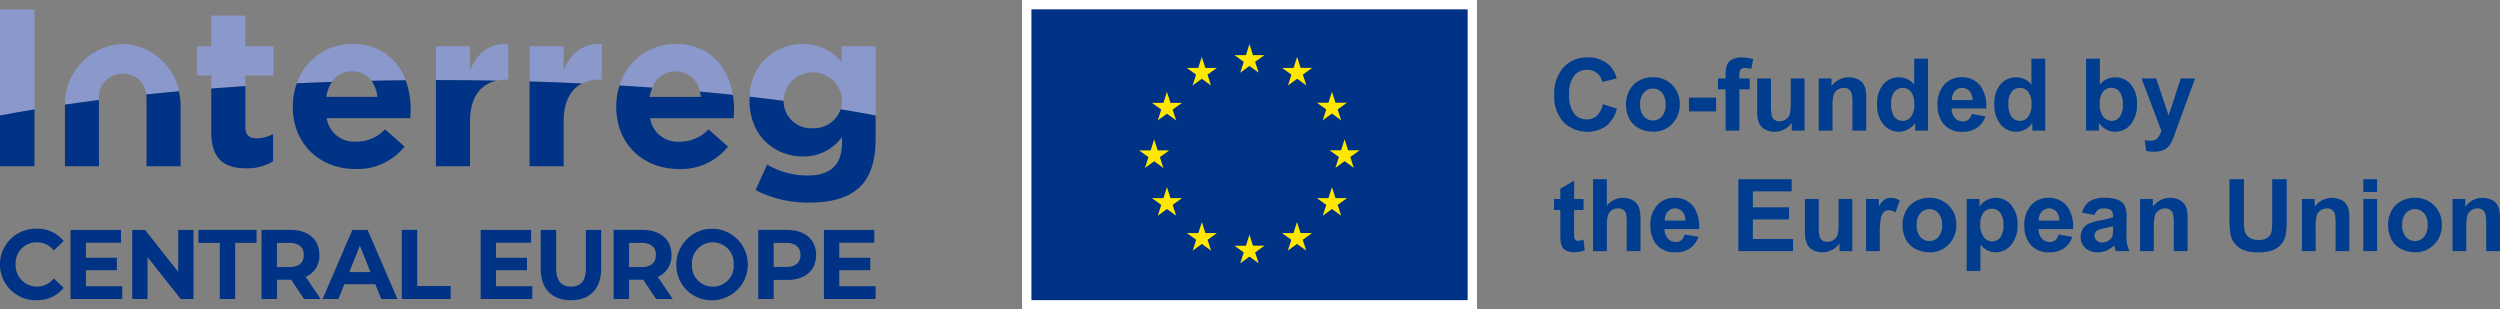
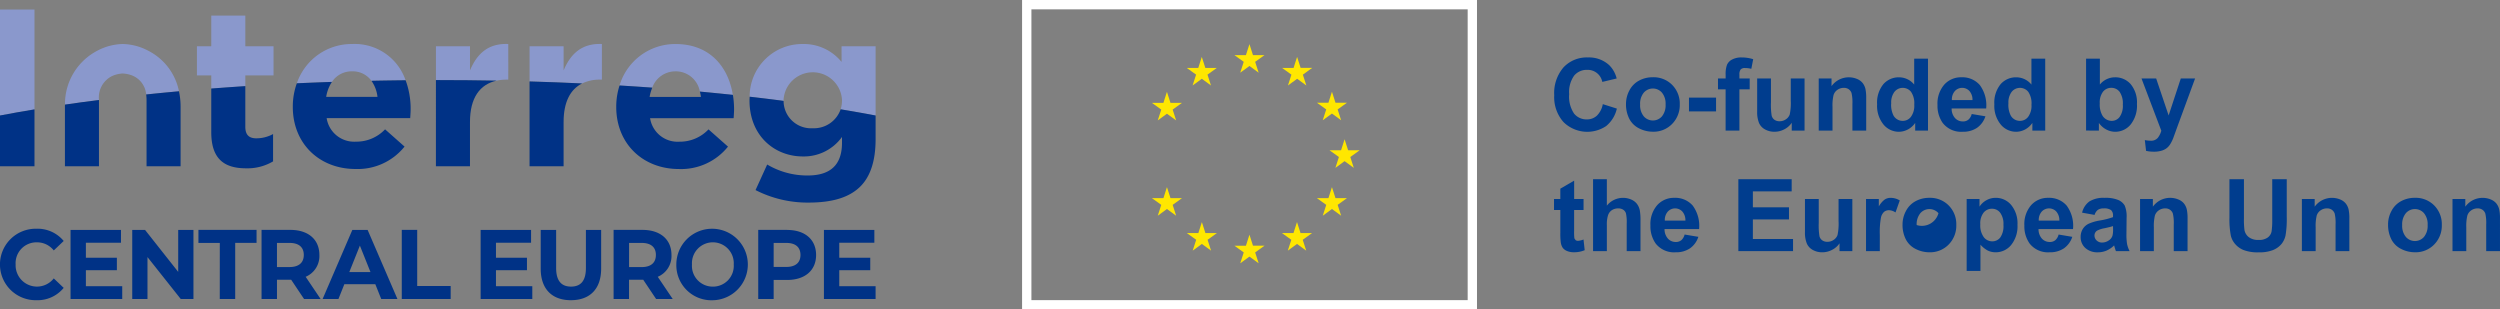
<svg xmlns="http://www.w3.org/2000/svg" id="Interreg_Central_Europe" data-name="Interreg Central Europe" width="400.986" height="49.639" viewBox="0 0 400.986 49.639">
  <rect x="0" y="0" width="400.986" height="49.639" fill="#808080" stroke="none" />
-   <rect id="Rectangle_5" data-name="Rectangle 5" width="71.465" height="48.14" transform="translate(164.686 0.752)" fill="#003286" />
  <path id="Path_126" data-name="Path 126" d="M132.827,1.5H202.8V48.14H132.827ZM131.33,0V49.639h72.964V0Z" transform="translate(32.606)" fill="#fff" />
  <path id="Path_127" data-name="Path 127" d="M166.464,12.121l.565-1.766.567,1.764h1.845l-1.5,1.075.561,1.742-1.476-1.078-1.476,1.078.561-1.742-1.5-1.075Z" transform="translate(46.608 4.356)" fill="#ffe700" />
  <path id="Path_128" data-name="Path 128" d="M157.149,6.748l.567-1.766.563,1.762h1.851l-1.5,1.078.561,1.743-1.475-1.078-1.479,1.078.563-1.743-1.5-1.078Z" transform="translate(42.689 2.096)" fill="#ffe700" />
-   <path id="Path_129" data-name="Path 129" d="M144.543,17.505l1.853,0,.561-1.769.567,1.764h1.848l-1.5,1.077.563,1.743-1.479-1.077-1.475,1.077.561-1.743Z" transform="translate(38.164 6.622)" fill="#ffe700" />
  <path id="Path_130" data-name="Path 130" d="M149.877,25.714l-1.477-1.08-1.475,1.08.564-1.742-1.5-1.08,1.847,0,.564-1.767.567,1.764h1.848l-1.5,1.08Z" transform="translate(38.772 8.888)" fill="#ffe700" />
  <path id="Path_131" data-name="Path 131" d="M149.314,13.214l.563,1.739L148.4,13.877l-1.473,1.075.561-1.739-1.5-1.077h1.845l.565-1.767.567,1.767h1.848Z" transform="translate(38.772 4.362)" fill="#ffe700" />
  <path id="Path_132" data-name="Path 132" d="M151.769,8.192l.565-1.766.567,1.764h1.847l-1.5,1.078.56,1.742-1.473-1.08-1.476,1.08.56-1.742-1.5-1.078Z" transform="translate(40.427 2.703)" fill="#ffe700" />
  <path id="Path_133" data-name="Path 133" d="M153.82,29.656l-1.477-1.077-1.473,1.077.561-1.743-1.5-1.077h1.848l.563-1.764.567,1.763h1.848l-1.5,1.077Z" transform="translate(40.431 10.547)" fill="#ffe700" />
  <path id="Path_134" data-name="Path 134" d="M159.193,31.083l-1.476-1.075-1.476,1.075.56-1.742-1.5-1.078h1.851l.564-1.766.567,1.764h1.848l-1.5,1.078Z" transform="translate(42.689 11.147)" fill="#ffe700" />
  <path id="Path_135" data-name="Path 135" d="M164.563,29.656l-1.479-1.077-1.475,1.077.561-1.743-1.5-1.077h1.848l.564-1.764.567,1.763h1.85L164,27.913Z" transform="translate(44.949 10.547)" fill="#ffe700" />
  <path id="Path_136" data-name="Path 136" d="M164.015,9.271l.561,1.742L163.1,9.931l-1.479,1.081.561-1.742-1.5-1.08,1.845,0,.565-1.767.565,1.764h1.85Z" transform="translate(44.956 2.703)" fill="#ffe700" />
  <path id="Path_137" data-name="Path 137" d="M168.507,25.714l-1.477-1.08-1.476,1.08.561-1.742-1.5-1.08,1.848,0,.565-1.767.567,1.764h1.847l-1.5,1.08Z" transform="translate(46.608 8.888)" fill="#ffe700" />
  <path id="Path_138" data-name="Path 138" d="M169.932,20.31l-1.477-1.08-1.472,1.08.56-1.742-1.5-1.077,1.848,0,.563-1.769.567,1.766h1.85l-1.5,1.077Z" transform="translate(47.208 6.615)" fill="#ffe700" />
  <path id="Path_139" data-name="Path 139" d="M199.2,13.975l2.257.715a5.054,5.054,0,0,1-1.726,2.806,5.436,5.436,0,0,1-6.84-.652,6,6,0,0,1-1.479-4.292,6.3,6.3,0,0,1,1.487-4.472,5.093,5.093,0,0,1,3.91-1.594,4.785,4.785,0,0,1,3.437,1.252,4.543,4.543,0,0,1,1.182,2.122l-2.306.551a2.385,2.385,0,0,0-2.432-1.935,2.622,2.622,0,0,0-2.08.921,4.509,4.509,0,0,0-.8,2.982,4.842,4.842,0,0,0,.786,3.116,2.56,2.56,0,0,0,2.046.929,2.329,2.329,0,0,0,1.6-.591,3.428,3.428,0,0,0,.96-1.857" transform="translate(57.878 2.728)" fill="#003d8e" />
  <path id="Path_140" data-name="Path 140" d="M201.78,13.094a2.772,2.772,0,0,0,.59,1.9,1.931,1.931,0,0,0,2.908,0,2.812,2.812,0,0,0,.585-1.919,2.762,2.762,0,0,0-.585-1.888,1.928,1.928,0,0,0-2.908,0,2.774,2.774,0,0,0-.59,1.9m-2.266-.118a4.519,4.519,0,0,1,.544-2.132,3.712,3.712,0,0,1,1.536-1.573,4.548,4.548,0,0,1,2.223-.544,4.17,4.17,0,0,1,3.107,1.232,4.253,4.253,0,0,1,1.213,3.111,4.3,4.3,0,0,1-1.225,3.143,4.131,4.131,0,0,1-3.081,1.249,4.847,4.847,0,0,1-2.189-.52,3.546,3.546,0,0,1-1.584-1.522,5.078,5.078,0,0,1-.544-2.444" transform="translate(61.288 3.671)" fill="#003d8e" />
  <rect id="Rectangle_6" data-name="Rectangle 6" width="4.343" height="2.211" transform="translate(270.903 15.656)" fill="#003d8e" />
  <path id="Path_141" data-name="Path 141" d="M209.9,9.859h1.227V9.23a4.19,4.19,0,0,1,.224-1.574,1.762,1.762,0,0,1,.827-.844,3.151,3.151,0,0,1,1.522-.327,6.185,6.185,0,0,1,1.848.281l-.3,1.543a4.393,4.393,0,0,0-1.017-.125.9.9,0,0,0-.688.224,1.3,1.3,0,0,0-.207.86v.591h1.651V11.6h-1.651v6.616h-2.212V11.6H209.9Z" transform="translate(65.655 2.728)" fill="#003d8e" />
  <path id="Path_142" data-name="Path 142" d="M219.868,17.216v-1.25a3.192,3.192,0,0,1-1.2,1.053,3.353,3.353,0,0,1-1.568.386,3.058,3.058,0,0,1-1.51-.371A2.159,2.159,0,0,1,214.622,16a4.642,4.642,0,0,1-.3-1.848V8.861h2.212V12.7a10.712,10.712,0,0,0,.121,2.159,1.182,1.182,0,0,0,.445.629,1.373,1.373,0,0,0,.818.232,1.738,1.738,0,0,0,1.014-.311,1.574,1.574,0,0,0,.614-.771,8.906,8.906,0,0,0,.165-2.253V8.861h2.211v8.355Z" transform="translate(67.517 3.727)" fill="#003d8e" />
  <path id="Path_143" data-name="Path 143" d="M228.888,17.272h-2.212V13.008a6.729,6.729,0,0,0-.139-1.752,1.237,1.237,0,0,0-.463-.617,1.311,1.311,0,0,0-.766-.22,1.777,1.777,0,0,0-1.031.315,1.581,1.581,0,0,0-.625.833,7.224,7.224,0,0,0-.169,1.919v3.785h-2.211V8.917h2.054v1.227a3.425,3.425,0,0,1,4.09-1.154,2.232,2.232,0,0,1,.916.675,2.439,2.439,0,0,1,.433.926,6.841,6.841,0,0,1,.122,1.487Z" transform="translate(70.441 3.672)" fill="#003d8e" />
  <path id="Path_144" data-name="Path 144" d="M230.121,13.8a3.827,3.827,0,0,0,.369,1.936,1.673,1.673,0,0,0,1.5.864,1.626,1.626,0,0,0,1.3-.648,3,3,0,0,0,.534-1.941,3.271,3.271,0,0,0-.519-2.071,1.707,1.707,0,0,0-2.648-.009,2.826,2.826,0,0,0-.53,1.868m5.9,4.359h-2.054V16.929A3.3,3.3,0,0,1,232.76,18a3.116,3.116,0,0,1-1.4.349,3.185,3.185,0,0,1-2.468-1.161,4.725,4.725,0,0,1-1.027-3.238,4.67,4.67,0,0,1,1-3.229,3.263,3.263,0,0,1,2.527-1.105,3.125,3.125,0,0,1,2.421,1.164V6.624h2.212Z" transform="translate(73.213 2.786)" fill="#003d8e" />
  <path id="Path_145" data-name="Path 145" d="M240.293,12.378a2.119,2.119,0,0,0-.494-1.458,1.591,1.591,0,0,0-2.344.027,2.032,2.032,0,0,0-.466,1.431Zm-.125,2.235,2.2.369a3.6,3.6,0,0,1-1.343,1.845,3.937,3.937,0,0,1-2.292.634,3.735,3.735,0,0,1-3.226-1.425,4.78,4.78,0,0,1-.827-2.88A4.621,4.621,0,0,1,235.769,9.9a3.581,3.581,0,0,1,2.746-1.175,3.706,3.706,0,0,1,2.942,1.232,5.45,5.45,0,0,1,1.031,3.772H236.95a2.235,2.235,0,0,0,.536,1.53,1.675,1.675,0,0,0,1.276.547,1.353,1.353,0,0,0,.871-.283,1.754,1.754,0,0,0,.536-.913" transform="translate(76.083 3.672)" fill="#003d8e" />
  <path id="Path_146" data-name="Path 146" d="M243.356,13.8a3.827,3.827,0,0,0,.369,1.936,1.673,1.673,0,0,0,1.5.864,1.626,1.626,0,0,0,1.3-.648,3,3,0,0,0,.534-1.941,3.271,3.271,0,0,0-.519-2.071,1.708,1.708,0,0,0-2.648-.009,2.826,2.826,0,0,0-.53,1.868m5.9,4.359H247.2V16.929A3.3,3.3,0,0,1,246,18a3.126,3.126,0,0,1-1.405.349,3.184,3.184,0,0,1-2.466-1.161,4.718,4.718,0,0,1-1.027-3.238,4.67,4.67,0,0,1,1-3.229,3.263,3.263,0,0,1,2.527-1.105,3.125,3.125,0,0,1,2.421,1.164V6.624h2.212Z" transform="translate(78.78 2.786)" fill="#003d8e" />
  <path id="Path_147" data-name="Path 147" d="M253.652,13.8a3.55,3.55,0,0,0,.409,1.919,1.748,1.748,0,0,0,1.526.881,1.566,1.566,0,0,0,1.249-.625A3.075,3.075,0,0,0,257.35,14a3.257,3.257,0,0,0-.519-2.064,1.646,1.646,0,0,0-1.331-.634,1.664,1.664,0,0,0-1.321.617,2.834,2.834,0,0,0-.527,1.877m-2.195,4.359V6.624h2.212v4.153a3.126,3.126,0,0,1,2.422-1.164,3.262,3.262,0,0,1,2.526,1.105,4.583,4.583,0,0,1,1,3.175,4.835,4.835,0,0,1-1.019,3.3,3.188,3.188,0,0,1-2.476,1.156,3.043,3.043,0,0,1-1.411-.359,3.357,3.357,0,0,1-1.2-1.057v1.227Z" transform="translate(83.138 2.786)" fill="#003d8e" />
  <path id="Path_148" data-name="Path 148" d="M257.715,8.86h2.351l2,5.931,1.951-5.931h2.292L263.355,16.9l-.526,1.455a5.923,5.923,0,0,1-.555,1.118,2.4,2.4,0,0,1-.605.625,2.664,2.664,0,0,1-.841.374,4.368,4.368,0,0,1-1.129.134,5.852,5.852,0,0,1-1.252-.134l-.2-1.73a4.878,4.878,0,0,0,.936.1,1.387,1.387,0,0,0,1.139-.453,3.159,3.159,0,0,0,.568-1.152Z" transform="translate(85.771 3.727)" fill="#003d8e" />
  <path id="Path_149" data-name="Path 149" d="M196.125,23.343V25.1h-1.512v3.368a8.4,8.4,0,0,0,.044,1.192l.2.278a.622.622,0,0,0,.374.111,2.885,2.885,0,0,0,.889-.213l.189,1.715a4.375,4.375,0,0,1-1.747.331,2.783,2.783,0,0,1-1.078-.2,1.583,1.583,0,0,1-.7-.52,2.045,2.045,0,0,1-.31-.862,10.429,10.429,0,0,1-.072-1.556V25.1h-1.014V23.343H192.4V21.684l2.218-1.29v2.949Z" transform="translate(57.867 8.579)" fill="#003d8e" />
  <path id="Path_150" data-name="Path 150" d="M198.006,20.233v4.241a3.314,3.314,0,0,1,3.934-.969,2.268,2.268,0,0,1,.923.725,2.6,2.6,0,0,1,.425.975,8.647,8.647,0,0,1,.115,1.659v4.9h-2.212V27.352a6.443,6.443,0,0,0-.126-1.666,1.093,1.093,0,0,0-.443-.564,1.441,1.441,0,0,0-.8-.209,1.832,1.832,0,0,0-.983.269,1.537,1.537,0,0,0-.632.807,4.779,4.779,0,0,0-.2,1.593v4.187h-2.212V20.233Z" transform="translate(59.723 8.511)" fill="#003d8e" />
  <path id="Path_151" data-name="Path 151" d="M207.882,25.988a2.12,2.12,0,0,0-.493-1.459,1.593,1.593,0,0,0-2.345.027,2.04,2.04,0,0,0-.465,1.432Zm-.125,2.233,2.2.369a3.593,3.593,0,0,1-1.341,1.845,3.941,3.941,0,0,1-2.293.634,3.738,3.738,0,0,1-3.226-1.425,4.8,4.8,0,0,1-.827-2.878,4.623,4.623,0,0,1,1.087-3.255,3.579,3.579,0,0,1,2.746-1.175,3.71,3.71,0,0,1,2.942,1.232,5.458,5.458,0,0,1,1.031,3.772h-5.541a2.243,2.243,0,0,0,.536,1.53,1.677,1.677,0,0,0,1.276.547,1.357,1.357,0,0,0,.872-.283,1.762,1.762,0,0,0,.534-.913" transform="translate(62.449 9.396)" fill="#003d8e" />
  <path id="Path_152" data-name="Path 152" d="M212.2,31.767V20.232h8.551v1.952h-6.223v2.557h5.791v1.942h-5.791v3.14h6.443v1.943Z" transform="translate(66.623 8.511)" fill="#003d8e" />
  <path id="Path_153" data-name="Path 153" d="M225.263,30.825V29.574a3.183,3.183,0,0,1-1.2,1.054,3.353,3.353,0,0,1-1.568.386,3.061,3.061,0,0,1-1.51-.371,2.162,2.162,0,0,1-.967-1.039,4.629,4.629,0,0,1-.3-1.847V22.469h2.212v3.84a10.724,10.724,0,0,0,.121,2.161,1.173,1.173,0,0,0,.445.628,1.364,1.364,0,0,0,.818.233,1.734,1.734,0,0,0,1.014-.311,1.585,1.585,0,0,0,.615-.771A8.986,8.986,0,0,0,225.107,26V22.469h2.211v8.356Z" transform="translate(69.787 9.452)" fill="#003d8e" />
  <path id="Path_154" data-name="Path 154" d="M228.824,30.881h-2.212V22.525h2.054v1.189a3.6,3.6,0,0,1,.948-1.11,1.749,1.749,0,0,1,.956-.267,2.8,2.8,0,0,1,1.455.418l-.683,1.926a1.932,1.932,0,0,0-1.038-.361,1.228,1.228,0,0,0-.788.256,1.743,1.743,0,0,0-.506.923,13.115,13.115,0,0,0-.185,2.8Z" transform="translate(72.687 9.396)" fill="#003d8e" />
-   <path id="Path_155" data-name="Path 155" d="M233,26.7a2.773,2.773,0,0,0,.59,1.905,1.931,1.931,0,0,0,2.908,0,2.812,2.812,0,0,0,.585-1.919A2.762,2.762,0,0,0,236.5,24.8a1.928,1.928,0,0,0-2.908,0,2.773,2.773,0,0,0-.59,1.9m-2.266-.116a4.519,4.519,0,0,1,.544-2.132,3.712,3.712,0,0,1,1.536-1.573,4.548,4.548,0,0,1,2.223-.544,4.17,4.17,0,0,1,3.107,1.232,4.253,4.253,0,0,1,1.213,3.111,4.314,4.314,0,0,1-1.223,3.144,4.14,4.14,0,0,1-3.083,1.247,4.842,4.842,0,0,1-2.189-.52,3.546,3.546,0,0,1-1.584-1.522,5.078,5.078,0,0,1-.544-2.444" transform="translate(74.421 9.396)" fill="#003d8e" />
+   <path id="Path_155" data-name="Path 155" d="M233,26.7A2.762,2.762,0,0,0,236.5,24.8a1.928,1.928,0,0,0-2.908,0,2.773,2.773,0,0,0-.59,1.9m-2.266-.116a4.519,4.519,0,0,1,.544-2.132,3.712,3.712,0,0,1,1.536-1.573,4.548,4.548,0,0,1,2.223-.544,4.17,4.17,0,0,1,3.107,1.232,4.253,4.253,0,0,1,1.213,3.111,4.314,4.314,0,0,1-1.223,3.144,4.14,4.14,0,0,1-3.083,1.247,4.842,4.842,0,0,1-2.189-.52,3.546,3.546,0,0,1-1.584-1.522,5.078,5.078,0,0,1-.544-2.444" transform="translate(74.421 9.396)" fill="#003d8e" />
  <path id="Path_156" data-name="Path 156" d="M240.162,26.562a3.221,3.221,0,0,0,.558,2.081,1.714,1.714,0,0,0,1.362.672,1.6,1.6,0,0,0,1.281-.617,3.173,3.173,0,0,0,.511-2.026,3.018,3.018,0,0,0-.526-1.951,1.629,1.629,0,0,0-1.306-.638,1.7,1.7,0,0,0-1.348.625,2.782,2.782,0,0,0-.534,1.853m-2.186-4.036h2.06v1.227a3.067,3.067,0,0,1,1.087-1.021,2.99,2.99,0,0,1,1.519-.395,3.188,3.188,0,0,1,2.471,1.142,4.615,4.615,0,0,1,1.014,3.178,4.755,4.755,0,0,1-1.023,3.252,3.182,3.182,0,0,1-2.479,1.161,2.845,2.845,0,0,1-1.254-.274,4.254,4.254,0,0,1-1.183-.945V34.06h-2.211Z" transform="translate(77.467 9.396)" fill="#003d8e" />
  <path id="Path_157" data-name="Path 157" d="M250.1,25.988a2.121,2.121,0,0,0-.494-1.459,1.591,1.591,0,0,0-2.344.027,2.034,2.034,0,0,0-.466,1.432Zm-.125,2.233,2.2.369a3.6,3.6,0,0,1-1.342,1.845,3.937,3.937,0,0,1-2.292.634,3.735,3.735,0,0,1-3.226-1.425,4.788,4.788,0,0,1-.827-2.878,4.622,4.622,0,0,1,1.085-3.255,3.581,3.581,0,0,1,2.746-1.175,3.706,3.706,0,0,1,2.942,1.232,5.45,5.45,0,0,1,1.031,3.772H246.76a2.236,2.236,0,0,0,.536,1.53,1.675,1.675,0,0,0,1.276.547,1.353,1.353,0,0,0,.871-.283,1.754,1.754,0,0,0,.536-.913" transform="translate(80.209 9.396)" fill="#003d8e" />
  <path id="Path_158" data-name="Path 158" d="M256.037,26.869q-.424.141-1.344.338a4.053,4.053,0,0,0-1.2.385.92.92,0,0,0-.432.779,1.088,1.088,0,0,0,.347.8,1.218,1.218,0,0,0,.881.337,1.914,1.914,0,0,0,1.141-.394,1.385,1.385,0,0,0,.527-.732,4.341,4.341,0,0,0,.085-1.077Zm-2.956-1.794-2.006-.362a3.124,3.124,0,0,1,1.162-1.794,4.275,4.275,0,0,1,2.456-.581,5.281,5.281,0,0,1,2.2.351,2.193,2.193,0,0,1,1.019.888,4.564,4.564,0,0,1,.3,1.978l-.024,2.581a9.073,9.073,0,0,0,.105,1.624,4.752,4.752,0,0,0,.4,1.122H256.5c-.058-.148-.129-.364-.213-.653-.036-.129-.062-.217-.078-.26a4,4,0,0,1-1.212.827,3.478,3.478,0,0,1-1.377.276,2.84,2.84,0,0,1-2.034-.7,2.327,2.327,0,0,1-.743-1.769,2.37,2.37,0,0,1,.338-1.263,2.219,2.219,0,0,1,.948-.85,7.467,7.467,0,0,1,1.757-.516,11.8,11.8,0,0,0,2.148-.543v-.22a1.143,1.143,0,0,0-.313-.908,1.887,1.887,0,0,0-1.189-.271,1.592,1.592,0,0,0-.921.23,1.616,1.616,0,0,0-.534.815" transform="translate(82.881 9.396)" fill="#003d8e" />
  <path id="Path_159" data-name="Path 159" d="M265.168,30.881h-2.212V26.617a6.729,6.729,0,0,0-.139-1.752,1.237,1.237,0,0,0-.463-.617,1.3,1.3,0,0,0-.766-.22,1.775,1.775,0,0,0-1.031.314,1.585,1.585,0,0,0-.625.834,7.228,7.228,0,0,0-.169,1.919v3.785h-2.211V22.525h2.054v1.229A3.425,3.425,0,0,1,263.7,22.6a2.23,2.23,0,0,1,.916.673,2.455,2.455,0,0,1,.433.928,6.832,6.832,0,0,1,.122,1.487Z" transform="translate(85.702 9.396)" fill="#003d8e" />
  <path id="Path_160" data-name="Path 160" d="M267.642,20.233h2.328V26.48a13.149,13.149,0,0,0,.085,1.926,1.88,1.88,0,0,0,.713,1.138,2.475,2.475,0,0,0,1.539.429,2.35,2.35,0,0,0,1.495-.4,1.606,1.606,0,0,0,.605-1,12.918,12.918,0,0,0,.1-1.959v-6.38h2.327v6.058a15.531,15.531,0,0,1-.189,2.935,3.23,3.23,0,0,1-.695,1.446,3.512,3.512,0,0,1-1.358.94,5.877,5.877,0,0,1-2.218.349,6.379,6.379,0,0,1-2.5-.381,3.58,3.58,0,0,1-1.351-.992,3.16,3.16,0,0,1-.652-1.279,13.9,13.9,0,0,1-.229-2.925Z" transform="translate(89.947 8.511)" fill="#003d8e" />
  <path id="Path_161" data-name="Path 161" d="M283.437,30.881h-2.212V26.617a6.729,6.729,0,0,0-.139-1.752,1.237,1.237,0,0,0-.463-.617,1.3,1.3,0,0,0-.766-.22,1.776,1.776,0,0,0-1.031.314,1.585,1.585,0,0,0-.625.834,7.226,7.226,0,0,0-.169,1.919v3.785h-2.211V22.525h2.054v1.229a3.425,3.425,0,0,1,4.09-1.154,2.23,2.23,0,0,1,.916.673,2.454,2.454,0,0,1,.433.928,6.832,6.832,0,0,1,.122,1.487Z" transform="translate(93.387 9.396)" fill="#003d8e" />
-   <path id="Path_162" data-name="Path 162" d="M282.759,23.409h2.211v8.356h-2.211Zm0-3.175h2.211v2.044h-2.211Z" transform="translate(96.306 8.512)" fill="#003d8e" />
  <path id="Path_163" data-name="Path 163" d="M287.817,26.7a2.773,2.773,0,0,0,.59,1.905,1.931,1.931,0,0,0,2.908,0,2.812,2.812,0,0,0,.585-1.919,2.762,2.762,0,0,0-.585-1.888,1.928,1.928,0,0,0-2.908,0,2.773,2.773,0,0,0-.59,1.9m-2.266-.116a4.519,4.519,0,0,1,.544-2.132,3.712,3.712,0,0,1,1.536-1.573,4.548,4.548,0,0,1,2.223-.544,4.17,4.17,0,0,1,3.107,1.232,4.253,4.253,0,0,1,1.213,3.111,4.314,4.314,0,0,1-1.223,3.144,4.141,4.141,0,0,1-3.083,1.247,4.847,4.847,0,0,1-2.189-.52A3.546,3.546,0,0,1,286.1,29.03a5.078,5.078,0,0,1-.544-2.444" transform="translate(97.48 9.396)" fill="#003d8e" />
  <path id="Path_164" data-name="Path 164" d="M300.444,30.881h-2.212V26.617a6.73,6.73,0,0,0-.139-1.752,1.237,1.237,0,0,0-.463-.617,1.3,1.3,0,0,0-.766-.22,1.768,1.768,0,0,0-1.03.314,1.58,1.58,0,0,0-.627.834,7.227,7.227,0,0,0-.169,1.919v3.785h-2.211V22.525h2.054v1.229a3.425,3.425,0,0,1,4.09-1.154,2.23,2.23,0,0,1,.916.673,2.454,2.454,0,0,1,.433.928,6.83,6.83,0,0,1,.122,1.487Z" transform="translate(100.541 9.396)" fill="#003d8e" />
  <path id="Path_165" data-name="Path 165" d="M94.873,9.352A3.923,3.923,0,0,1,98.765,12.6q2.681.247,5.293.526c-.733-4.484-3.677-8.153-9.186-8.153a9.306,9.306,0,0,0-8.989,6.65q2.651.158,5.248.348a3.922,3.922,0,0,1,3.741-2.615" transform="translate(13.488 2.09)" fill="#8a98cc" />
  <path id="Path_166" data-name="Path 166" d="M85.51,13.1c0,5.89,4.273,9.952,10.061,9.952a9.625,9.625,0,0,0,7.863-3.593l-3.124-2.767a6.315,6.315,0,0,1-4.671,1.976,4.463,4.463,0,0,1-4.7-3.77h13.4c.034-.5.071-1.007.071-1.439a14.452,14.452,0,0,0-.189-2.3q-2.615-.279-5.295-.526a6.538,6.538,0,0,1,.168.851H90.864A6.788,6.788,0,0,1,91.289,10q-2.6-.188-5.248-.348a11.06,11.06,0,0,0-.531,3.374Z" transform="translate(13.331 4.059)" fill="#003286" />
  <path id="Path_167" data-name="Path 167" d="M21.467,1.075H15.936v17c1.794-.341,3.644-.669,5.531-.982Z" transform="translate(-15.936 0.452)" fill="#8a98cc" />
  <path id="Path_168" data-name="Path 168" d="M45.93,11.349h4.526V6.681H45.93V1.758h-5.46V6.681h-2.3v4.668h2.3v2.117q2.7-.213,5.46-.391Z" transform="translate(-6.582 0.74)" fill="#8a98cc" />
  <path id="Path_169" data-name="Path 169" d="M58.322,9.352a3.693,3.693,0,0,1,3.09,1.517q2.726-.058,5.478-.087a8.619,8.619,0,0,0-8.568-5.813,9.281,9.281,0,0,0-8.872,6.3q2.792-.128,5.629-.224a3.782,3.782,0,0,1,3.243-1.692" transform="translate(-1.838 2.09)" fill="#8a98cc" />
  <path id="Path_170" data-name="Path 170" d="M74.892,10.847a7.513,7.513,0,0,1,1.577-.163h.288V4.971c-3.232-.143-5.031,1.581-6.142,4.239V5.331H65.153v5.428h.3q4.756,0,9.439.088" transform="translate(4.768 2.088)" fill="#8a98cc" />
  <path id="Path_171" data-name="Path 171" d="M87.04,10.684h.287V4.971c-3.232-.142-5.031,1.581-6.142,4.239V5.329H75.724v5.647q4.26.124,8.429.32a6.443,6.443,0,0,1,2.887-.612" transform="translate(9.214 2.088)" fill="#8a98cc" />
  <path id="Path_172" data-name="Path 172" d="M106.009,14.021V13.95a4.694,4.694,0,0,1,9.375,0v.071a4.536,4.536,0,0,1-.22,1.419q2.875.477,5.609.994V5.329h-5.46V7.843A7.794,7.794,0,0,0,109.1,4.97a8.424,8.424,0,0,0-8.527,8.45q2.762.315,5.438.668Z" transform="translate(19.668 2.091)" fill="#8a98cc" />
  <path id="Path_173" data-name="Path 173" d="M30.985,10.037a4.864,4.864,0,0,1,1.554-.34,4.881,4.881,0,0,1,1.556.34,3.594,3.594,0,0,1,2.2,3.026q2.6-.271,5.261-.513A9.331,9.331,0,0,0,36.67,6.07a9.074,9.074,0,0,0-4.131-1.1,9.079,9.079,0,0,0-4.131,1.1,9.638,9.638,0,0,0-5.136,8.622q2.677-.392,5.452-.749a3.812,3.812,0,0,1,2.26-3.907" transform="translate(-12.85 2.09)" fill="#8a98cc" />
  <path id="Path_174" data-name="Path 174" d="M21.467,21.478V12.35c-1.887.314-3.736.639-5.531.982v8.146Z" transform="translate(-15.936 5.195)" fill="#003286" />
  <path id="Path_175" data-name="Path 175" d="M45.394,22.906A8.059,8.059,0,0,0,49.7,21.794V17.408a5.535,5.535,0,0,1-2.694.686c-1.222,0-1.759-.612-1.759-1.87v-6.5q-2.76.179-5.46.388v7.01c0,4.454,2.262,5.784,5.6,5.784" transform="translate(-5.901 4.091)" fill="#003286" />
  <path id="Path_176" data-name="Path 176" d="M48.994,13.342c0,5.89,4.276,9.952,10.06,9.952A9.624,9.624,0,0,0,66.918,19.7l-3.124-2.767a6.315,6.315,0,0,1-4.671,1.976,4.464,4.464,0,0,1-4.7-3.77h13.4c.036-.5.071-1.007.071-1.439a13.2,13.2,0,0,0-.806-4.638q-2.755.028-5.481.085a5.517,5.517,0,0,1,.97,2.578H54.348a5.994,5.994,0,0,1,.923-2.4q-2.834.1-5.631.223a10.973,10.973,0,0,0-.646,3.725Z" transform="translate(-2.03 3.812)" fill="#003286" />
  <path id="Path_177" data-name="Path 177" d="M70.614,22.869V15.757c0-3.887,1.6-6.046,4.276-6.625q-4.68-.09-9.439-.09h-.3V22.869Z" transform="translate(4.768 3.804)" fill="#003286" />
  <path id="Path_178" data-name="Path 178" d="M81.184,22.8V15.693c0-3.205,1.084-5.238,2.969-6.176q-4.164-.2-8.429-.321V22.8Z" transform="translate(9.214 3.868)" fill="#003286" />
  <path id="Path_179" data-name="Path 179" d="M100.556,11.519c0,5.712,4.062,8.981,8.55,8.981a7.53,7.53,0,0,0,6.286-3.125v.935c0,3.449-1.759,5.244-5.5,5.244a12.563,12.563,0,0,1-6.5-1.76l-1.868,4.1A18.282,18.282,0,0,0,110.04,27.9c3.738,0,6.5-.791,8.3-2.587,1.617-1.615,2.442-4.131,2.442-7.579v-3.8c-1.82-.347-3.694-.676-5.607-.994a4.533,4.533,0,0,1-4.488,3.036,4.4,4.4,0,0,1-4.665-4.388q-2.677-.354-5.438-.668c-.009.178-.026.348-.026.53Z" transform="translate(19.66 4.593)" fill="#003286" />
  <path id="Path_180" data-name="Path 180" d="M32.5,11.747V22.333h5.46V12.74a11.4,11.4,0,0,0-.263-2.434q-2.662.241-5.259.513a6.821,6.821,0,0,1,.063.928" transform="translate(-8.995 4.335)" fill="#003286" />
  <path id="Path_181" data-name="Path 181" d="M23.266,12.4v9.52h5.46V11.286q-2.772.354-5.452.747l-.009.294Z" transform="translate(-12.853 4.748)" fill="#003286" />
  <path id="Path_182" data-name="Path 182" d="M150.549,35.041V32.473h4.971V30.48h-4.971V28.071h5.629V26.013h-8.089V37.1h8.288V35.041Zm-8.5-3.087h-2.022V28.1h2.022c1.513,0,2.28.712,2.28,1.934,0,1.2-.767,1.918-2.28,1.918m.136-5.941h-4.633V37.1h2.475V34.041h2.158c2.861,0,4.648-1.534,4.648-4,0-2.488-1.787-4.023-4.648-4.023m-11.911,9.092a3.329,3.329,0,0,1-3.35-3.55,3.356,3.356,0,1,1,6.7,0,3.33,3.33,0,0,1-3.351,3.55m0,2.184a5.734,5.734,0,1,0-5.857-5.734,5.627,5.627,0,0,0,5.857,5.734m-9.136-7.252c0,1.2-.764,1.934-2.28,1.934h-2.02V28.1h2.02c1.516,0,2.28.712,2.28,1.934m2.7,7.062-2.4-3.563a3.608,3.608,0,0,0,2.2-3.5c0-2.488-1.79-4.023-4.651-4.023h-4.633V37.1h2.476V34.01h2.28l2.066,3.089Zm-16.328.19c3.044,0,4.849-1.8,4.849-5.067V26.013h-2.446v6.115c0,2.107-.871,2.978-2.387,2.978-1.5,0-2.387-.871-2.387-2.978V26.013h-2.476v6.208c0,3.263,1.8,5.067,4.847,5.067M95.487,35.041V32.473h4.971V30.48H95.487V28.071h5.629V26.013H93.027V37.1h8.288V35.041ZM80.377,37.1h7.845V35.01H82.853v-9H80.377ZM71.96,32.777l1.7-4.245,1.7,4.245ZM77.084,37.1h2.6L74.9,26.013H72.45L67.678,37.1h2.54l.948-2.375h4.969ZM64.663,30.036c0,1.2-.767,1.934-2.28,1.934H60.361V28.1h2.022c1.513,0,2.28.712,2.28,1.934m2.7,7.062-2.4-3.563a3.605,3.605,0,0,0,2.2-3.5c0-2.488-1.787-4.023-4.648-4.023H57.887V37.1h2.475V34.01h2.28L64.709,37.1Zm-16.177,0h2.476v-9h3.425v-2.09H47.764V28.1h3.427ZM44.518,26.013v6.731L39.2,26.013H37.146V37.1h2.445v-6.73l5.34,6.73h2.033V26.013ZM29.712,35.041V32.473h4.971V30.48H29.712V28.071h5.629V26.013H27.252V37.1h8.29V35.041Zm-7.981,2.247a5.423,5.423,0,0,0,4.421-1.978L24.561,33.79a3.424,3.424,0,0,1-6.119-2.235,3.345,3.345,0,0,1,3.425-3.549,3.4,3.4,0,0,1,2.694,1.3l1.591-1.519a5.444,5.444,0,0,0-4.405-1.963,5.733,5.733,0,1,0-.016,11.465" transform="translate(-15.936 10.863)" fill="#003286" />
</svg>